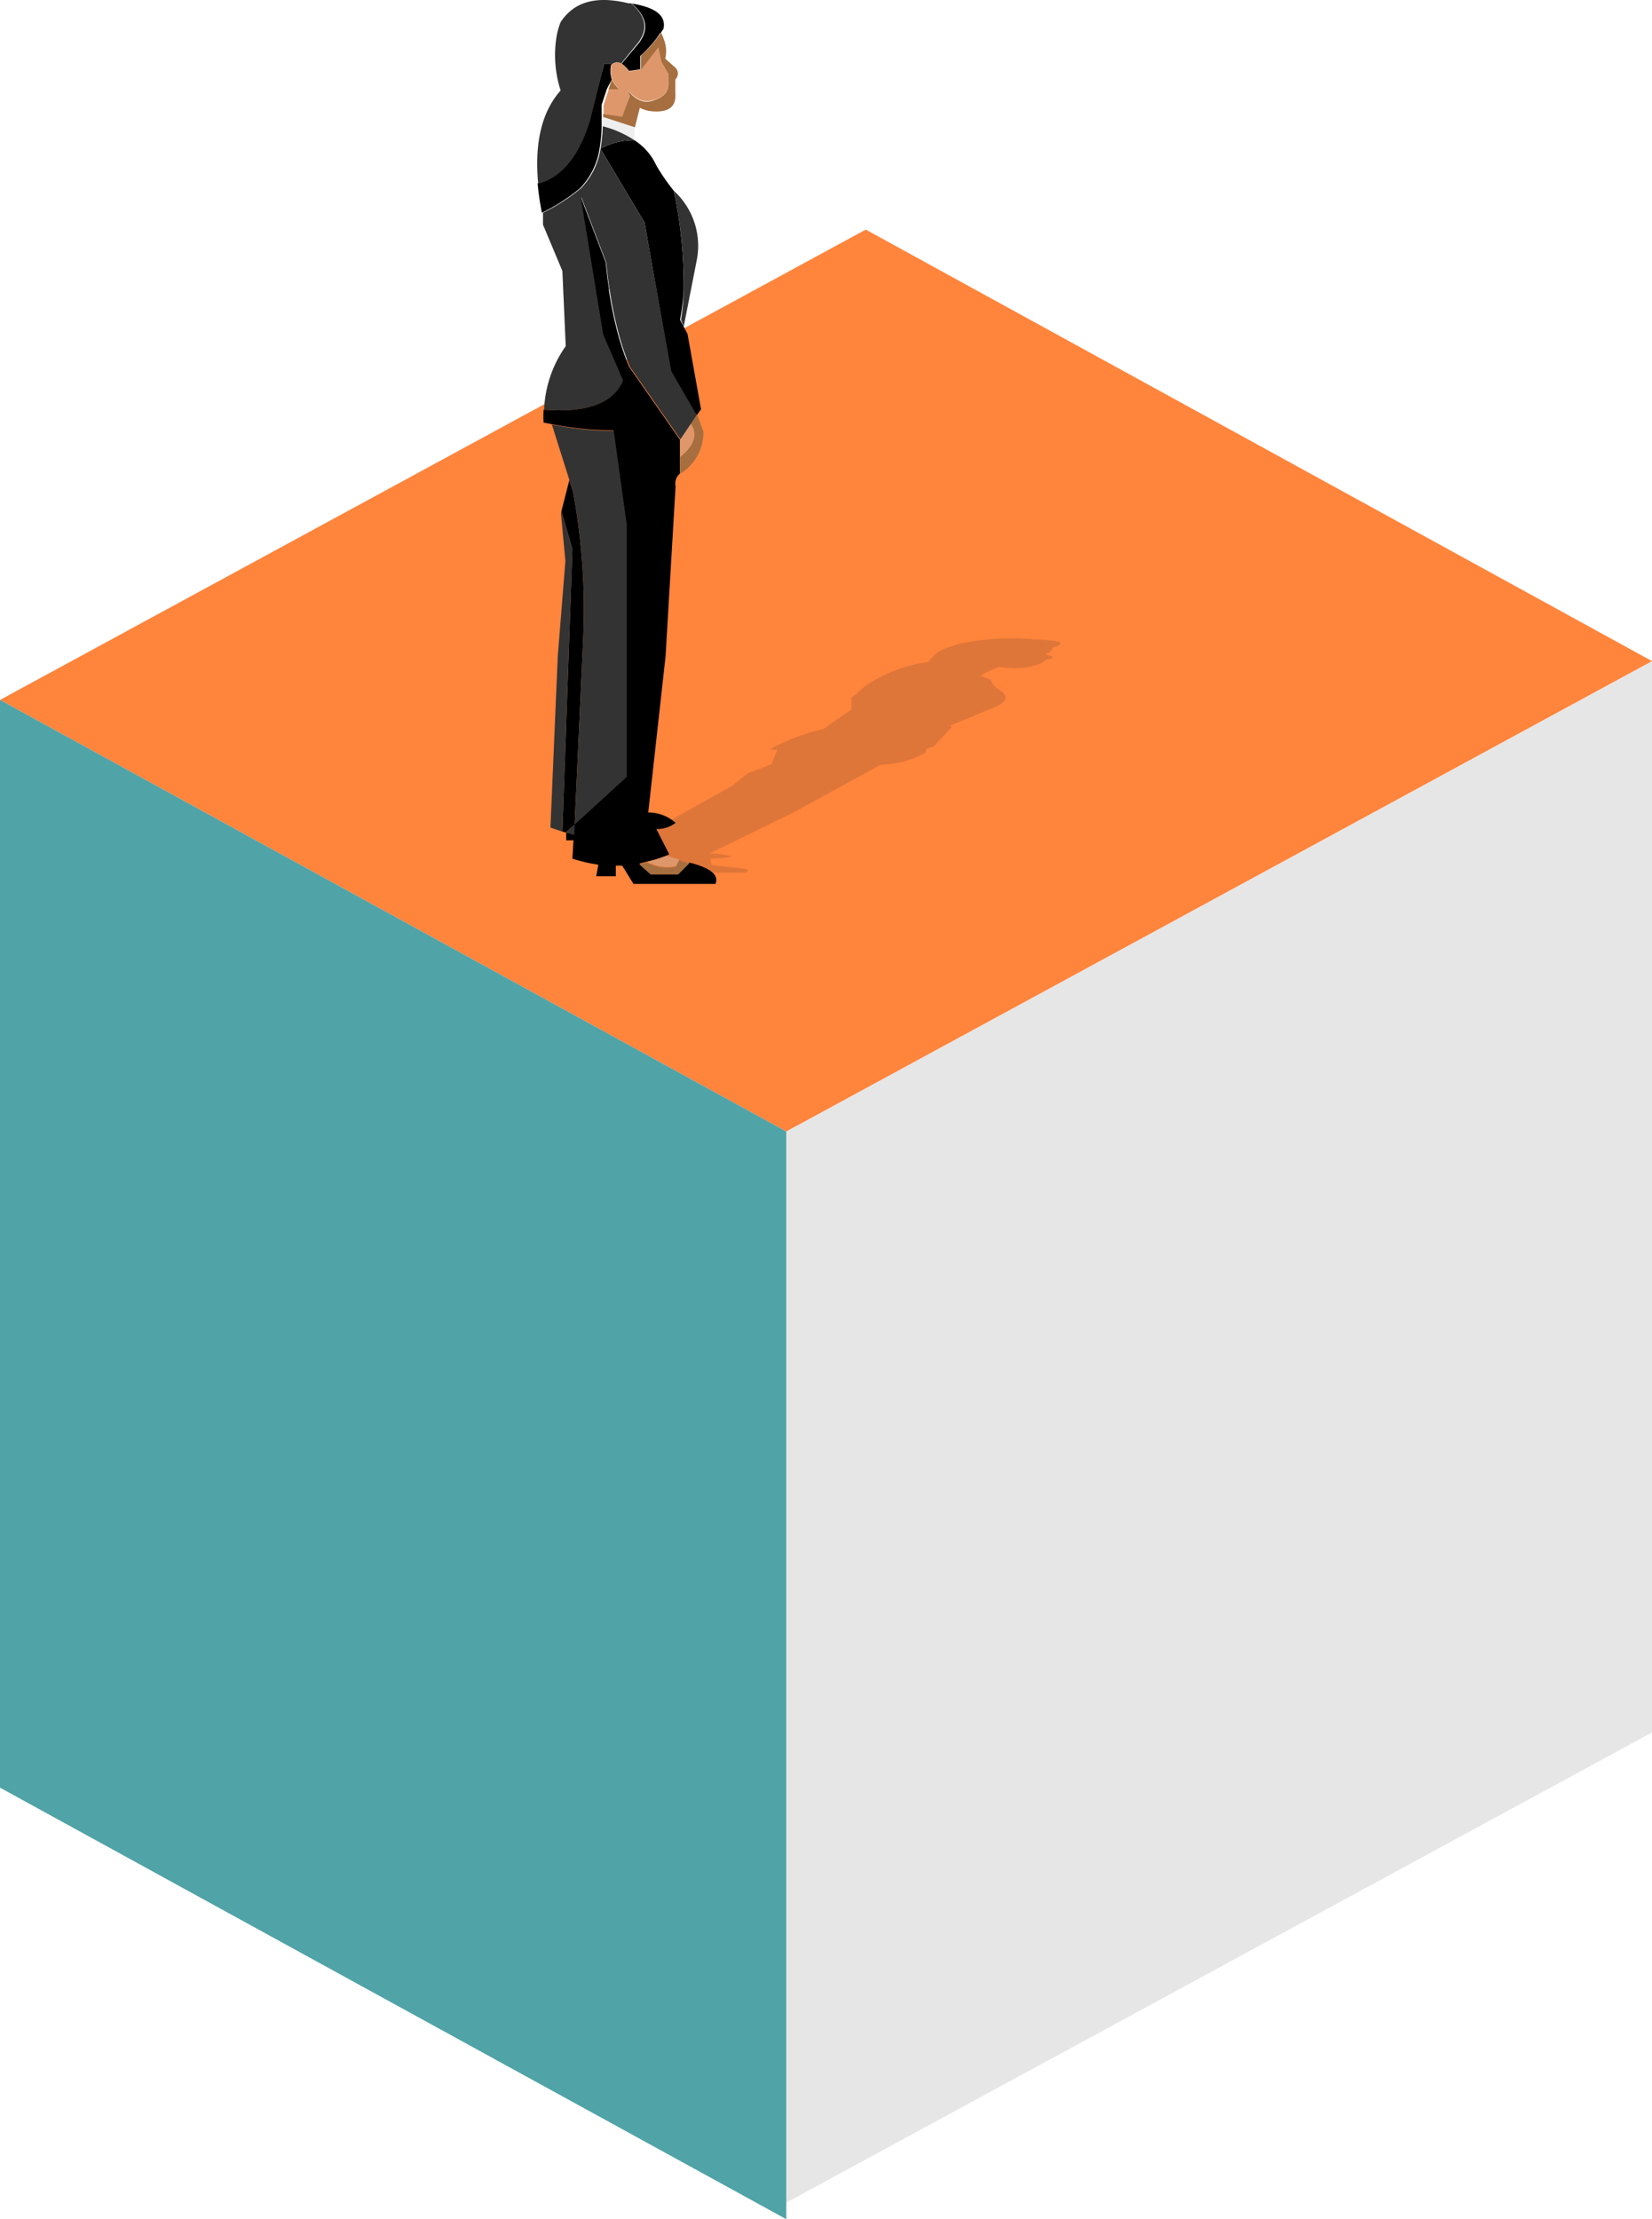
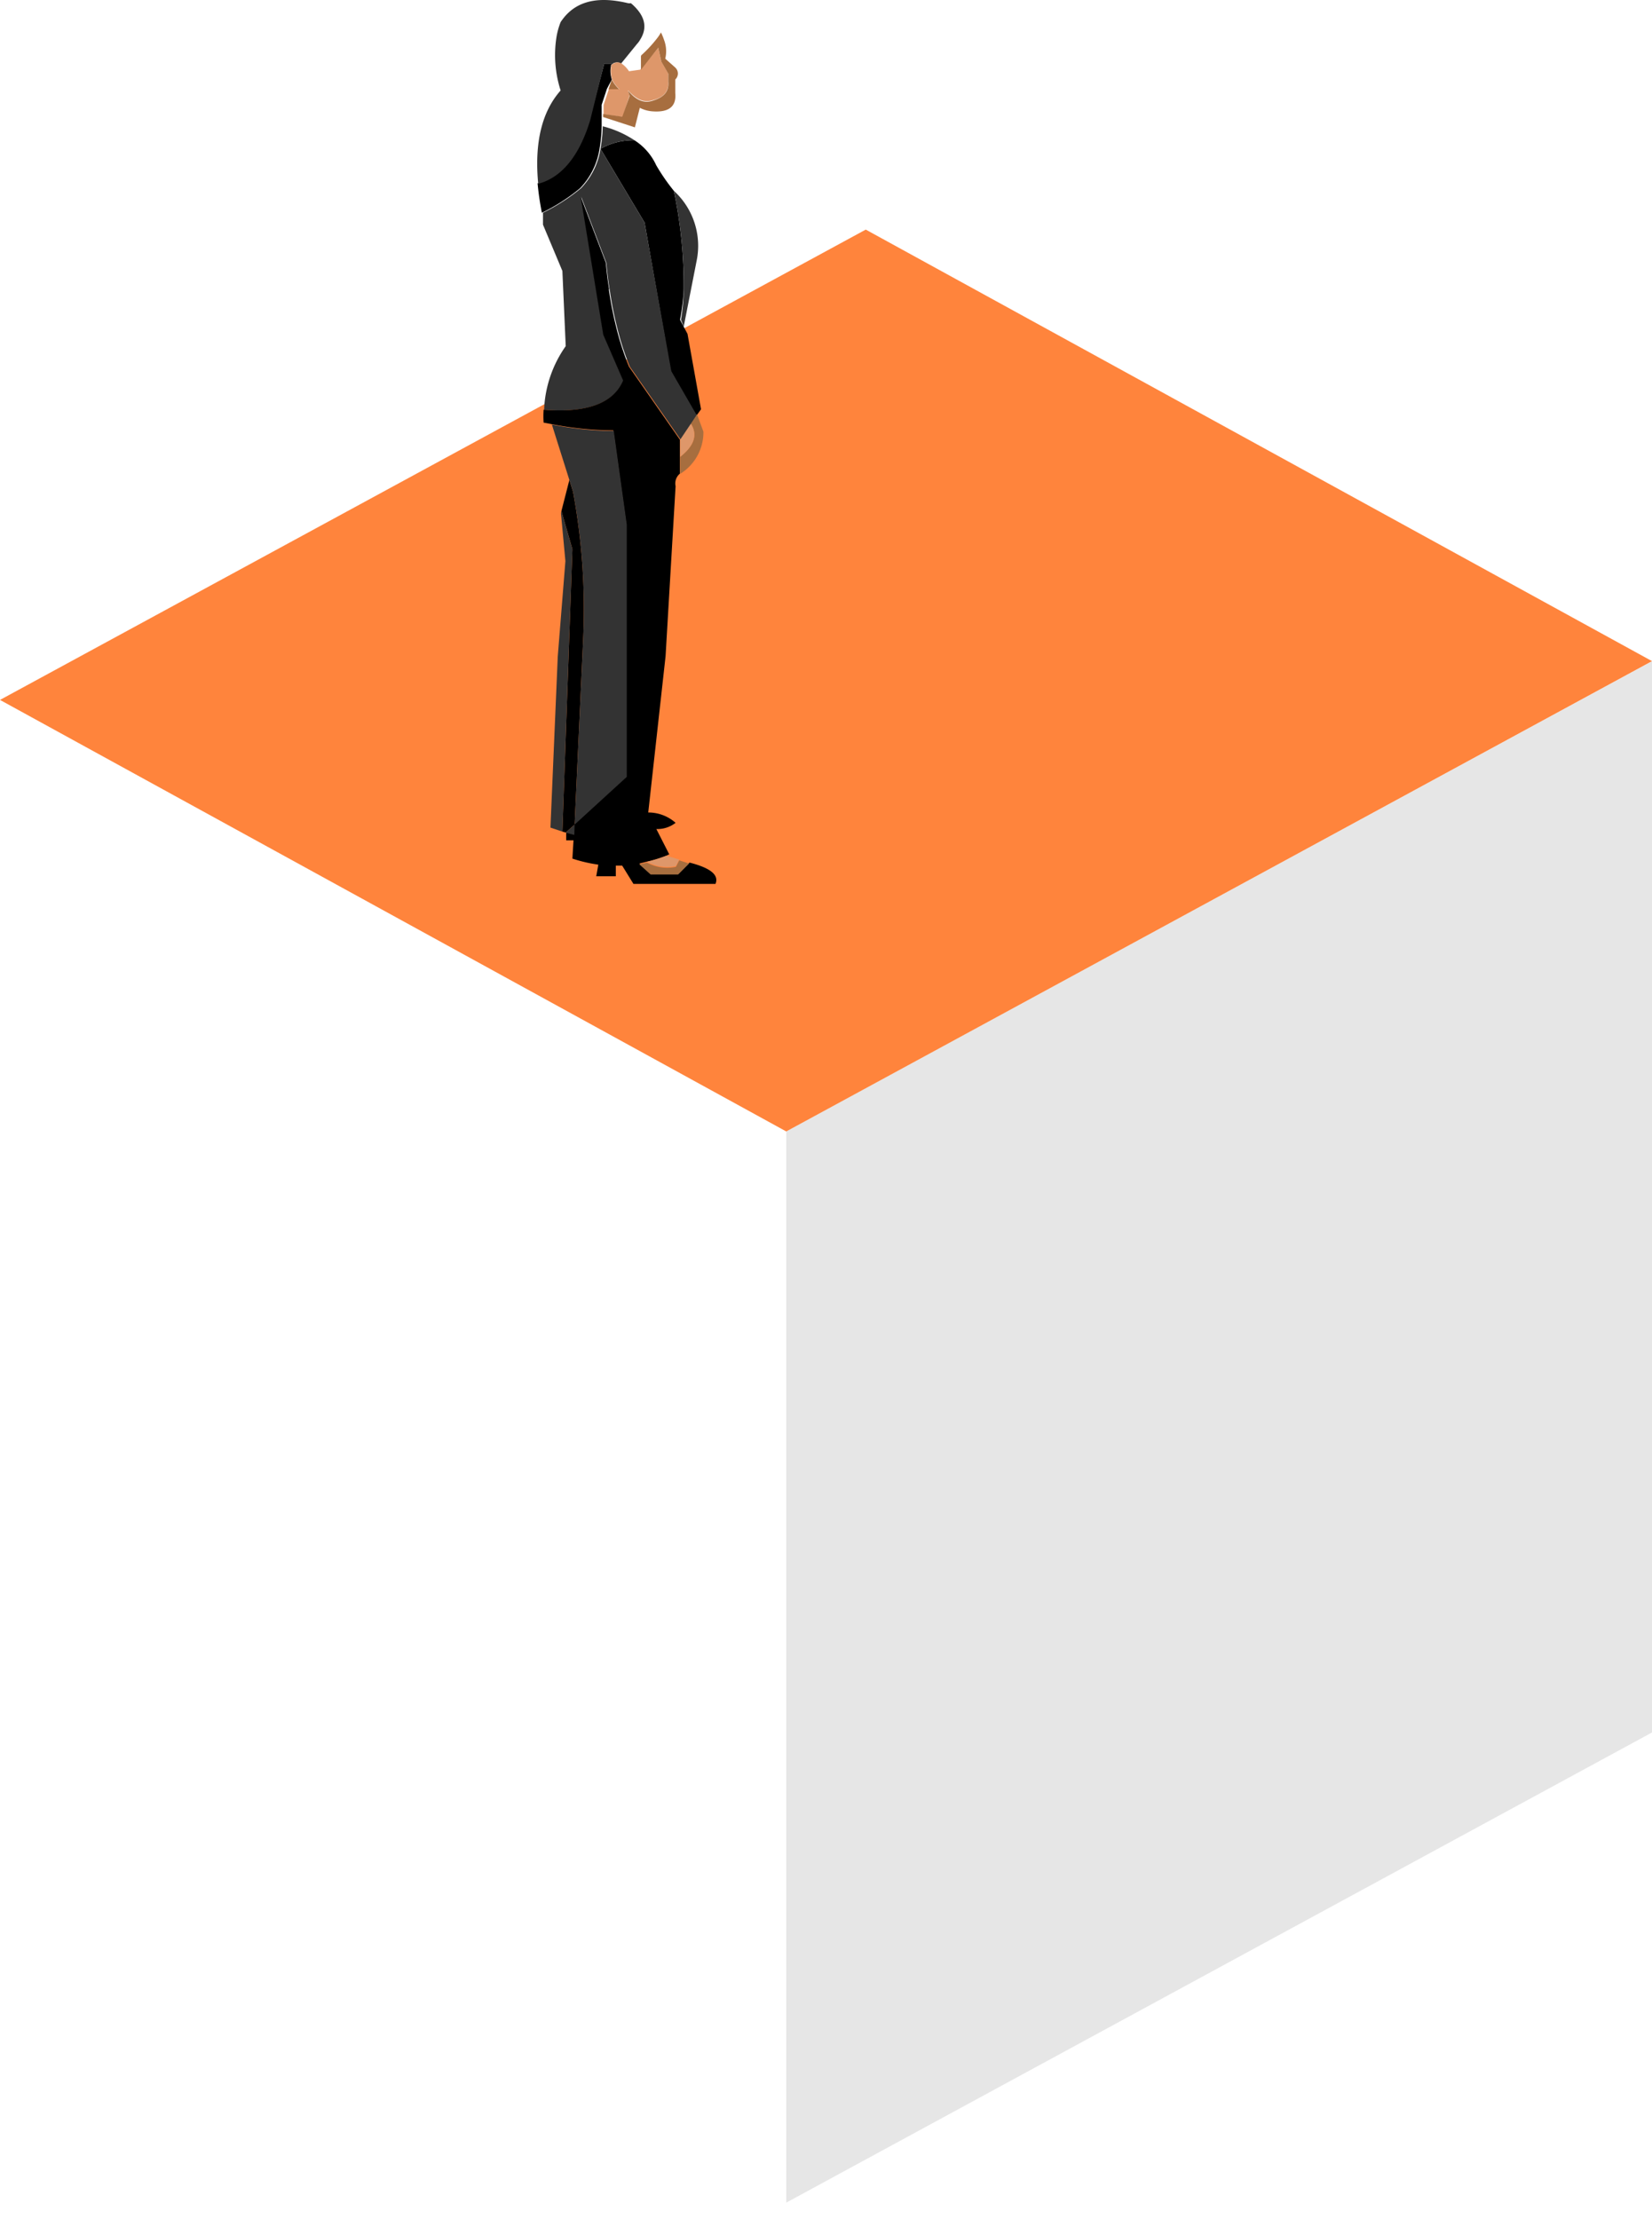
<svg xmlns="http://www.w3.org/2000/svg" id="レイヤー_1" data-name="レイヤー 1" viewBox="0 0 103.9 139.57">
  <defs>
    <style>.cls-1,.cls-2{fill:none;}.cls-2{stroke:#f3a26f;stroke-miterlimit:10;stroke-width:11px;}.cls-3{fill:#e6e6e6;}.cls-4{fill:#ff843c;}.cls-5{fill:#50a3a7;}.cls-6{opacity:0.15;}.cls-7{clip-path:url(#clip-path);}.cls-8{fill:#262626;}.cls-9{fill:#333;}.cls-10{fill:#de976a;}.cls-11{fill:#a76e3f;}.cls-12{fill:#eee;}</style>
    <clipPath id="clip-path">
-       <rect class="cls-1" x="38.03" y="40.15" width="28.66" height="14.73" />
-     </clipPath>
+       </clipPath>
  </defs>
  <circle class="cls-2" cx="49.67" cy="69.27" r="163.11" transform="translate(-34.43 55.41) rotate(-45)" />
  <polygon class="cls-3" points="49.45 71.16 49.45 139.57 49.45 138.53 103.9 108.96 103.9 41.59 49.45 71.16" />
  <polygon class="cls-4" points="103.9 41.58 49.45 71.16 0 44.02 54.45 14.44 103.9 41.58" />
-   <polygon class="cls-5" points="49.45 139.57 49.45 71.16 0 44.02 0 112.43 49.45 139.57" />
  <g class="cls-6">
    <g class="cls-7">
-       <path class="cls-8" d="M62.84,41.94a3,3,0,0,0,.66.07,4.31,4.31,0,0,0,2-.3l.31-.23c.31,0,.46-.12.35-.2l-.43-.15a.74.74,0,0,0,.46-.31v-.11a.84.84,0,0,0,.31-.08c.5-.23.08-.34-1.3-.42H65a15.65,15.65,0,0,0-4.76.3,5.06,5.06,0,0,1-.69.23v0a2.17,2.17,0,0,0-1.15.89,9.1,9.1,0,0,0-4,1.53c-.23.2-.38.35-.54.5l-.31.2,0,.76-1.77,1.23a13.47,13.47,0,0,0-3,1.08,2.66,2.66,0,0,0-.35.23,1.79,1.79,0,0,1,.46,0l-.38.92-1.46.54-1,.8L38,53.92l.81.08h.07l-.23.15h.47l-.54.27a9.13,9.13,0,0,0,1.5.11l-.47.2h1.23l.27-.2h.43l.22.35h5.07c.47-.15.12-.27-1-.35l-1.27-.15h0a.27.27,0,0,0,.19,0L44.68,54a9.2,9.2,0,0,0,1.38-.12,4.82,4.82,0,0,0-1.46-.19l5.26-2.57,5.19-2.84a1.06,1.06,0,0,1,.61-.2,6.23,6.23,0,0,0,2.54-.73l.07-.26.43-.12,1.15-1.23-.08-.11,2.61-1.08c1-.38,1.12-.77.42-1.19,0,0-.19-.12-.42-.42,0-.2-.27-.31-.73-.43l.39-.23Z" />
-     </g>
+       </g>
  </g>
  <path d="M38.58,4H38l-.92,3.53c-.69,2.27-1.79,3.61-3.27,4a18.36,18.36,0,0,0,.27,1.85,11.83,11.83,0,0,0,2.4-1.54,4.59,4.59,0,0,0,1.23-2.5l0,0a8.88,8.88,0,0,0,.13-1.4V7.36l0-.19,0-.58.33-1L38.48,5a1.66,1.66,0,0,1-.06-.83.12.12,0,0,0,0-.08A.48.48,0,0,1,38.58,4Z" />
  <path class="cls-9" d="M38,4h.54a.49.49,0,0,1,.52,0l1-1.23a1.42,1.42,0,0,0,.21-.29c.48-.77.29-1.53-.59-2.28a.55.55,0,0,1-.18,0c-2-.48-3.39-.1-4.24,1.19a4.57,4.57,0,0,0-.27,1v0a7.26,7.26,0,0,0,.27,3.3C34.1,7,33.6,8.93,33.85,11.56c1.48-.4,2.58-1.74,3.27-4L38,4Z" />
  <path class="cls-10" d="M38.58,4a.48.48,0,0,0-.14.09.12.12,0,0,1,0,.08,1.66,1.66,0,0,0,.06.83,2,2,0,0,0,.46.61h-.67l-.33,1,0,.58,1.21.17L39.59,6a2.45,2.45,0,0,1-.09-.32c.52.58,1,.79,1.52.63.72-.17,1.07-.57,1-1.21v-.5l-.44-.76L41.4,3,40.27,4.38l-.71.1A1.81,1.81,0,0,0,39.1,4a.49.49,0,0,0-.52,0" />
-   <path d="M41.55,2.08c.06-.1.12-.17.18-.27.17-.82-.48-1.34-2-1.59.88.75,1.07,1.51.59,2.28a1.42,1.42,0,0,1-.21.29L39.1,4a1.81,1.81,0,0,1,.46.46l.71-.1,0-.84a8.11,8.11,0,0,0,.94-1v0a2.83,2.83,0,0,0,.3-.44" />
  <path class="cls-11" d="M40.31,3.54l0,.85L41.4,3l.19.87.44.76v.5c.06.64-.29,1-1,1.21-.5.16-1,0-1.52-.63a2.45,2.45,0,0,0,.09.32l-.46,1.31-1.21-.17v.19l2,.65.31-1.23A2.06,2.06,0,0,0,41,7c1.05.09,1.55-.29,1.47-1.14V5a.51.51,0,0,0,0-.75l-.63-.56a2,2,0,0,0-.08-1.19,3.45,3.45,0,0,0-.19-.46,2.83,2.83,0,0,1-.3.44v0a8.11,8.11,0,0,1-.94,1" />
-   <path class="cls-12" d="M39.9,8.82l0-.81-2-.65v.58a6.51,6.51,0,0,1,2,.88" />
  <path d="M42.38,12a12.58,12.58,0,0,1-1.11-1.61A3.68,3.68,0,0,0,39.9,8.82a4.14,4.14,0,0,0-2.13.54L40.54,14l1.65,9.37,1.57,2.72.08,0,.25-.35L43.24,21,43,20.55l-.23-.44A12.93,12.93,0,0,0,43,18.19,28.67,28.67,0,0,0,42.38,12" />
  <path class="cls-11" d="M38.48,5l-.21.61h.67A2,2,0,0,1,38.48,5" />
  <path class="cls-9" d="M37.91,7.94a10.21,10.21,0,0,1-.14,1.4l0,0a4.59,4.59,0,0,1-1.23,2.5,12,12,0,0,1-2.39,1.54v.75l1.22,2.91.21,4.73a7.44,7.44,0,0,0-1.36,4c2.71.21,4.38-.4,5-1.84l-1.25-2.88-1.42-8.68,1.58,4.15c.06.55.11,1.11.21,1.67a22.89,22.89,0,0,0,.46,2.36,17.51,17.51,0,0,0,.81,2.51l3.2,4.59.67-1,.39-.59-.08,0-1.57-2.72L40.54,14,37.77,9.36a4.14,4.14,0,0,1,2.13-.54,6.51,6.51,0,0,0-2-.88" />
  <path d="M38.31,18.19c-.1-.56-.15-1.11-.21-1.67l-1.58-4.15,1.42,8.68,1.25,2.88c-.61,1.44-2.28,2.05-5,1.84a5.48,5.48,0,0,0,0,.81l.48.09a20.62,20.62,0,0,0,3.9.4l.82,5.9V48.83l-3.28,3,0,.65-.5-.13v.5h.46L36,54a9.39,9.39,0,0,0,1.63.38l-.13.73h1.23v-.67h.4l.71,1.15H45c.23-.56-.31-1-1.63-1.34l-.69.69H40.92l-.71-.63.48-.12a8.75,8.75,0,0,0,1.23-.38h0l.17-.08h0l-.81-1.59a1.86,1.86,0,0,0,1.21-.39,2.57,2.57,0,0,0-1.72-.65l1.09-9.83.63-10.69a.8.8,0,0,1,.27-.79V27.65l-3.2-4.59a17.51,17.51,0,0,1-.81-2.51,22.89,22.89,0,0,1-.46-2.36" />
  <path class="cls-9" d="M43,20.55l.81-4.13A4.68,4.68,0,0,0,42.38,12,28.67,28.67,0,0,1,43,18.19a12.93,12.93,0,0,1-.17,1.92Z" />
  <path class="cls-11" d="M43.84,26.06l-.39.59c.45.69.21,1.39-.67,2.08V29.8a3.07,3.07,0,0,0,1.46-2.65Z" />
  <path class="cls-10" d="M43.45,26.65l-.67,1v1.08c.88-.69,1.11-1.39.67-2.08" />
  <path d="M35.81,30.19l-.5,1.95.69,2.4L35.37,52.3l.21.06.56-.5.54-11.73a40.46,40.46,0,0,0-.64-9.2Z" />
  <polygon class="cls-9" points="35.31 32.14 35.28 32.28 35.56 35.29 35.08 41.28 34.62 52.05 35.37 52.3 36 34.54 35.31 32.14" />
  <path class="cls-9" d="M34.7,26.67l1.11,3.52.23.74a40.46,40.46,0,0,1,.64,9.2l-.54,11.73,3.28-3V33l-.82-5.9a20.62,20.62,0,0,1-3.9-.4" />
  <polygon class="cls-9" points="36.14 51.86 35.58 52.36 35.62 52.38 36.12 52.51 36.14 51.86" />
  <path class="cls-11" d="M42.65,55l.69-.69-.62-.2-.21.41a2.66,2.66,0,0,1-1.82-.27l-.48.11.71.64Z" />
  <path class="cls-10" d="M41.92,53.82a8.75,8.75,0,0,1-1.23.38,2.66,2.66,0,0,0,1.82.27l.21-.41Z" />
</svg>